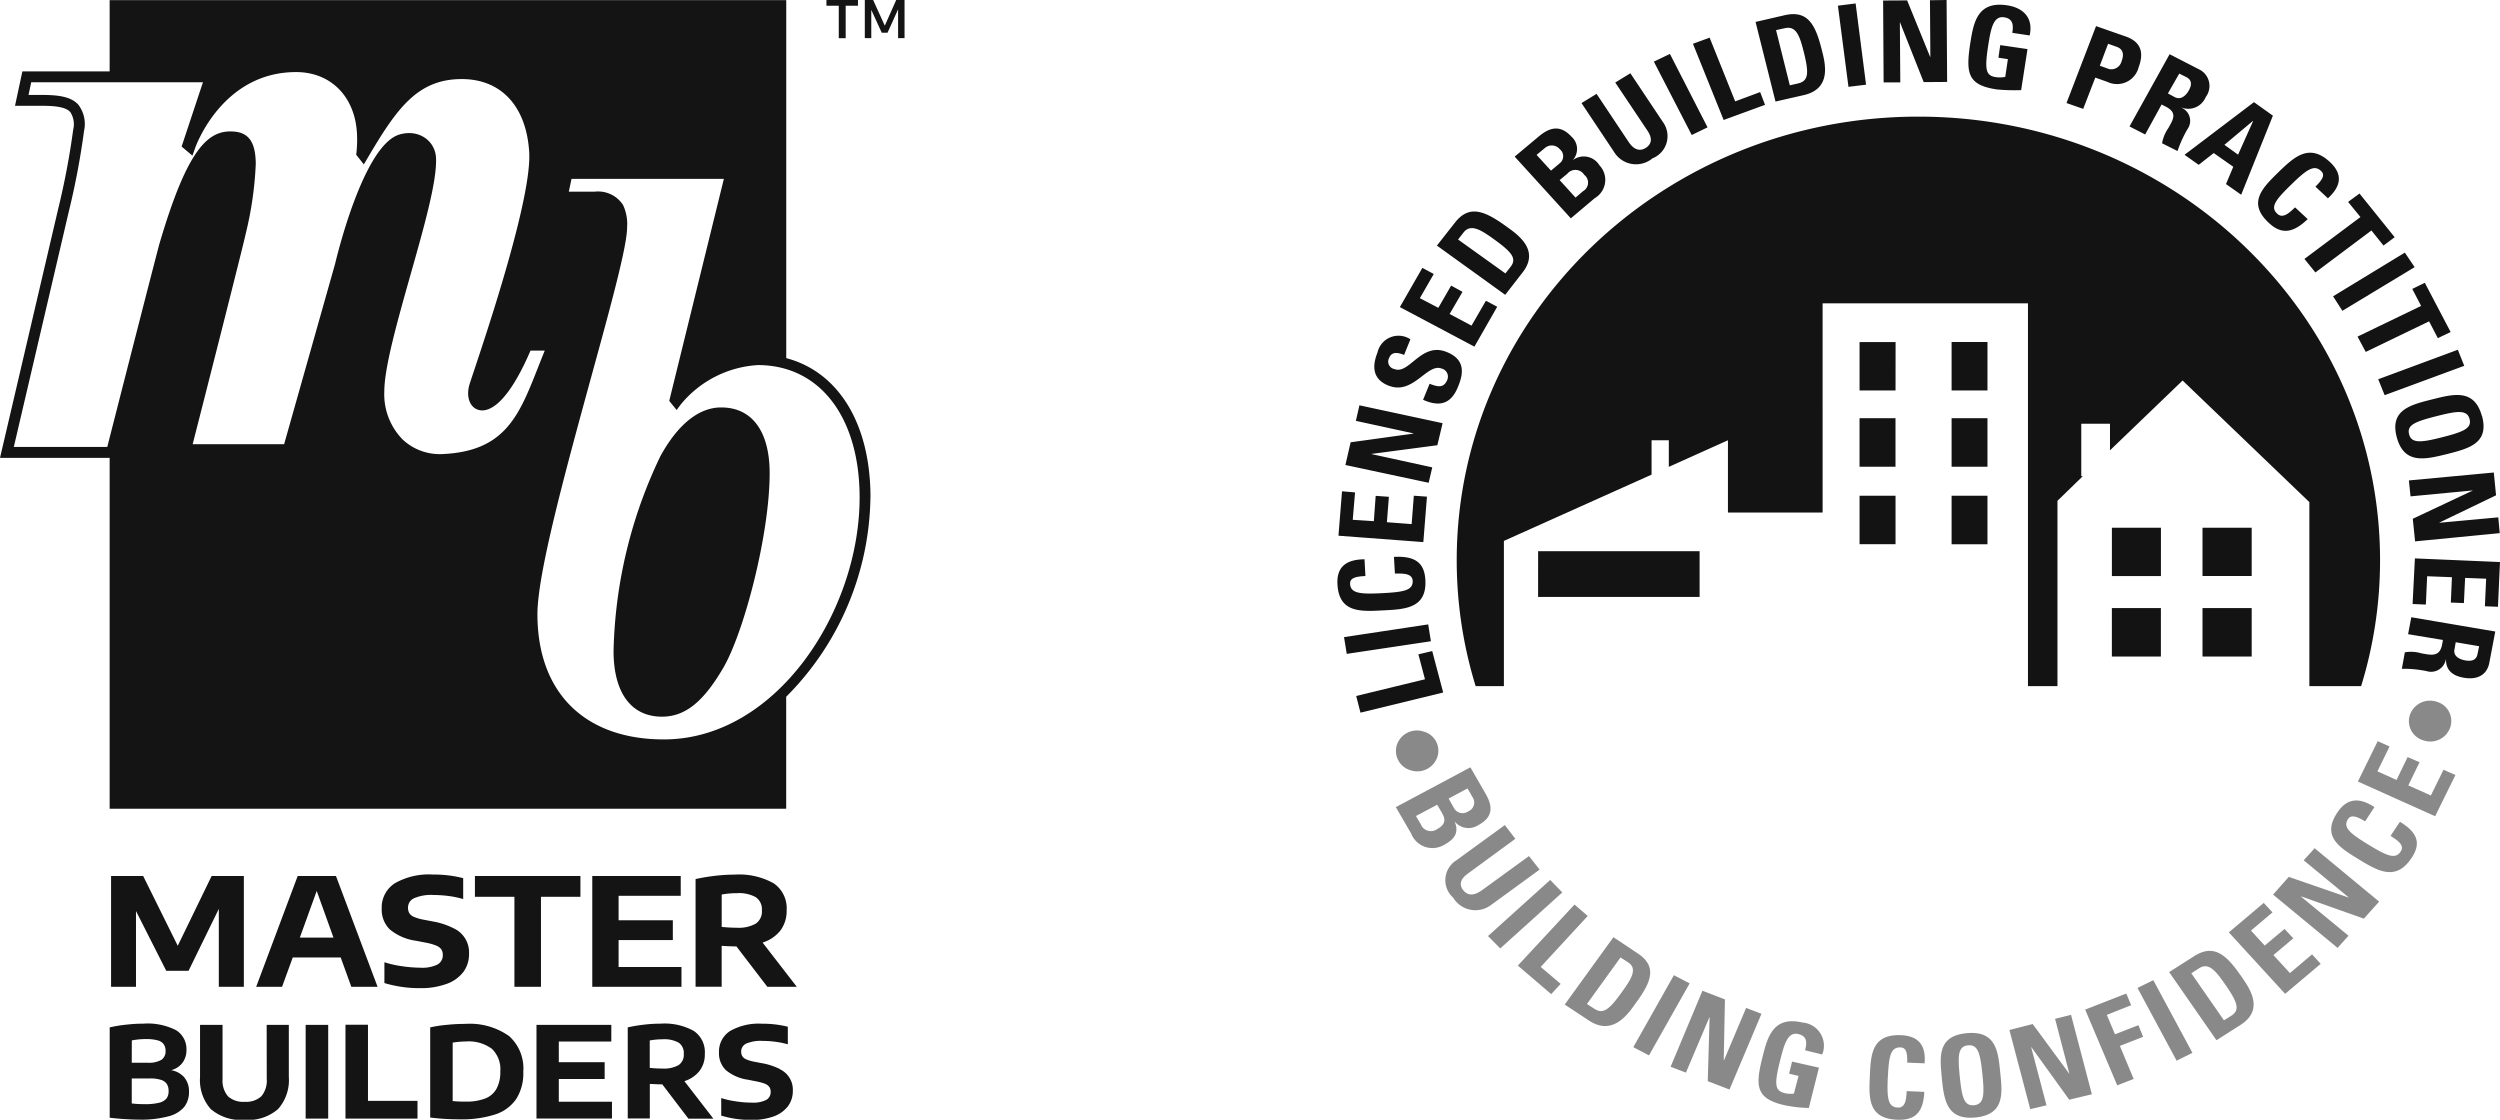
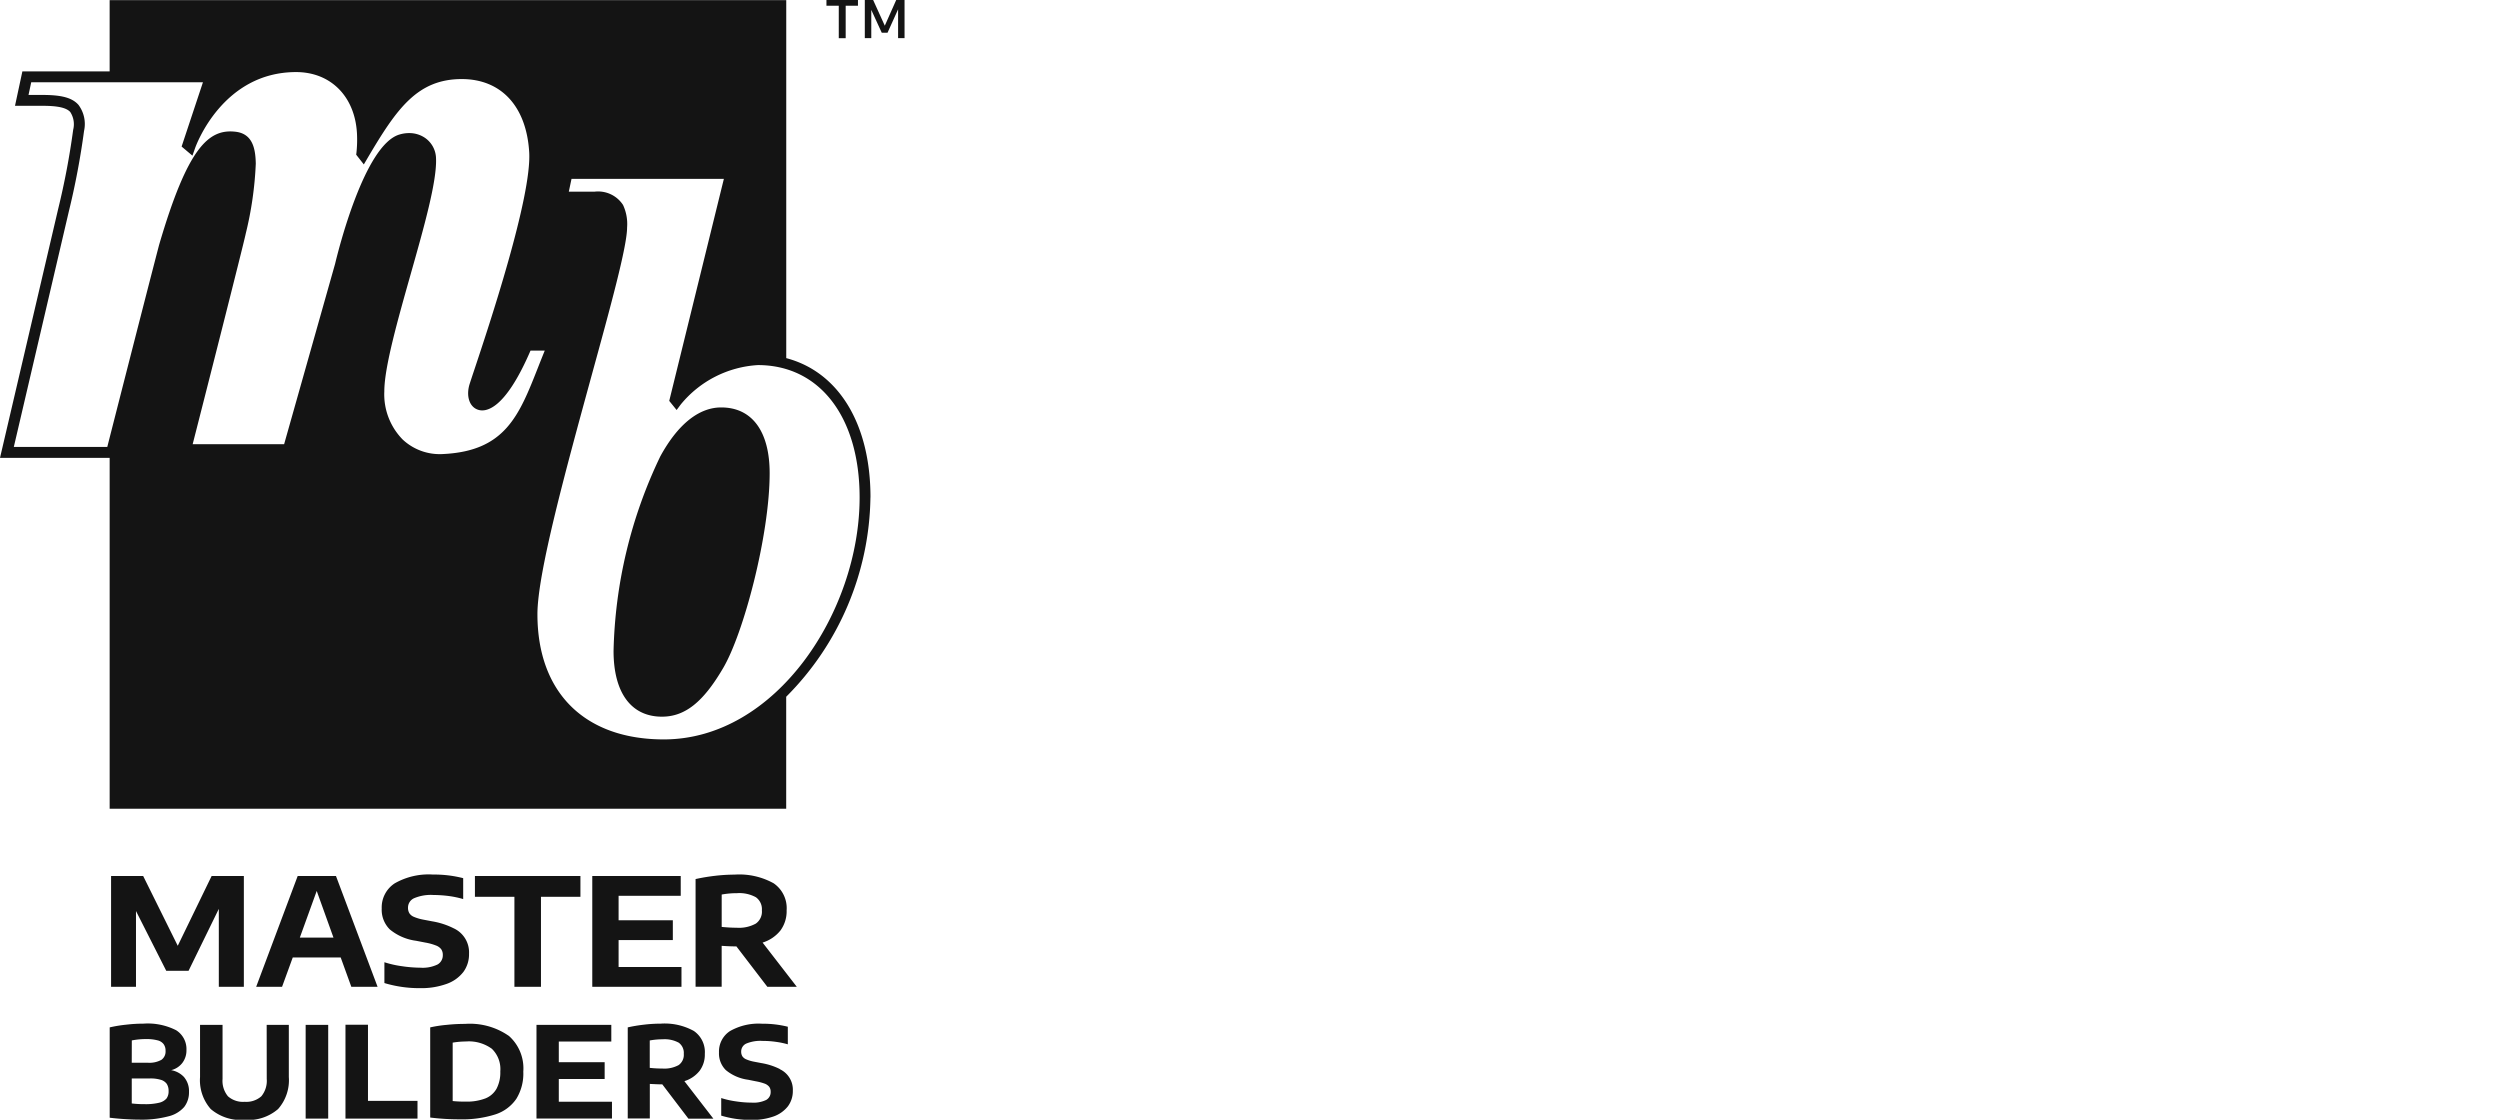
<svg xmlns="http://www.w3.org/2000/svg" width="184.833" height="82.787" viewBox="0 0 184.833 82.787">
  <g transform="translate(-1408 -3760)">
    <g transform="translate(1506.875 3760)">
-       <path d="M8.5,9.54l-.976-.846L3.334,13.207,5.8,15.318l.7-.759L5.025,13.307ZM6.62,7.8,2.034,11.94l-.906-.916,4.6-4.147ZM12.2,12.309l-1.8-1.2-3.6,4.98,1.776,1.17c1.844,1.24,2.992-.6,3.543-1.37,1.118-1.537,1.5-2.63.082-3.583M11,15.2c-.891,1.248-1.37,1.642-2.024,1.19l-.534-.342,2.483-3.441.561.362c.759.494.167,1.32-.487,2.231M1.39,8.7a1.922,1.922,0,0,1-2.837-.514,1.731,1.731,0,0,1,.252-2.772L2.371,2.82l.778,1.015L-.329,6.383c-.629.439-.676.873-.374,1.25.344.429.808.412,1.367.015L4.157,5.111l.788,1ZM-3.628-4.093A1.564,1.564,0,0,0-5.6-3.14,1.489,1.489,0,0,0-4.6-1.232,1.57,1.57,0,0,0-2.622-2.2h0a1.465,1.465,0,0,0-1-1.891M-2.15,4.3a1.686,1.686,0,0,1-2.4-.848L-5.686,1.493-.174-1.451.956.515C1.44,1.356,1.585,2.2.412,2.82A1.313,1.313,0,0,1-1.32,2.573h-.015C-.98,3.414-1.394,3.9-2.15,4.3m-.1-2.34-.379-.644L-4.2,2.149l.362.621a.8.8,0,0,0,1.218.339c.484-.262.684-.6.367-1.145M-1.784.859l.419.744a.724.724,0,0,0,1.035.2A.7.7,0,0,0,.005.789L-.386.111ZM72.268-4.4a1.479,1.479,0,0,0-1-1.9,1.573,1.573,0,0,0-1.974.956A1.475,1.475,0,0,0,70.3-3.44,1.555,1.555,0,0,0,72.268-4.4M69.406,5.253c-1.163,1.764-2.52.941-3.92.087S62.744,3.659,63.917,1.9c.716-1.088,1.644-1.143,2.745-.407l-.686,1.05c-.714-.429-1.058-.472-1.27-.16-.384.609.137,1.045,1.51,1.881s2,1.113,2.388.507c.339-.5-.332-.871-.749-1.155l.694-1.04c1.43.868,1.512,1.689.858,2.68M70.838.63,69.169-.114,70-1.828l-.881-.382L68.3-.518l-1.415-.634.9-1.841-.878-.392L65.441-.4l5.711,2.565,1.5-3.046-.881-.392ZM49.563,18.475l-1.719.671,1.02,2.443-1.215.474-2.37-5.6,3.037-1.188.364.863-1.8.714.6,1.437,1.734-.674Zm-.417-3.615,2.894,5.379,1.168-.579-2.892-5.372Zm7.617-.941c.529.783,1.881,2.47.01,3.67l-1.786,1.138-3.5-5.038,1.836-1.17c1.437-.916,2.348-.17,3.438,1.4m-1.09.744c-.651-.933-1.218-1.757-1.976-1.253l-.569.369,2.413,3.476.534-.334c.676-.432.464-1-.4-2.258m5.761-9.239,3.313,2.73-.015.017-4.4-1.522L59.171,7.96,63.939,11.9l.808-.9-3.5-2.884.015-.02L65.88,9.739l1.133-1.26L62.243,4.532Zm.619,6.956.639.7-2.63,2.216L55.9,10.752l2.582-2.178.646.7L57.537,10.62l1.015,1.108,1.465-1.23.649.694-1.47,1.24,1.223,1.33ZM14.871,13.918l-3,5.32,1.158.609,3.007-5.325Zm6.475,2.854-2.363,5.6-1.609-.619.137-4.733H17.5l-1.739,4.1-1.133-.432,2.355-5.621,1.662.641-.09,4.481.022.015,1.634-3.867Zm3.019.644c-2.1-.484-2.557.991-2.924,2.485-.571,2.231-.526,3.139,1.627,3.635a10.252,10.252,0,0,0,1.779.2l.749-2.982-1.986-.449-.222.893.7.167-.342,1.307a2,2,0,0,1-.654-.027c-.721-.18-.838-.546-.377-2.385.292-1.14.541-2.181,1.345-1.991.686.15.654.659.507,1.2l1.27.312a1.719,1.719,0,0,0-1.47-2.363m6.32,4.027c-.07,1.562,0,2.231.744,2.258.611.03.611-.726.654-1.215l1.3.057c-.072,1.614-.771,2.111-2,2.058-2.168-.077-2.1-1.627-2.028-3.211s.127-3.121,2.3-3.039c1.34.055,1.859.793,1.749,2.081l-1.287-.052c.027-.806-.1-1.1-.489-1.125-.739-.027-.866.646-.938,2.188m12.361-4.3L44.111,21.2H44.1l-2.7-3.67-1.724.439,1.542,5.853,1.2-.284-1.133-4.3H41.3l2.8,3.885,1.674-.4L44.233,16.85Zm-4.055,3.97c.167,1.579.322,3.109-1.834,3.321s-2.318-1.342-2.488-2.919h.007c-.162-1.592-.317-3.111,1.839-3.311s2.323,1.317,2.475,2.909m-1.317.122c-.162-1.542-.319-2.2-1.06-2.133s-.771.754-.614,2.3.319,2.2,1.058,2.126.773-.741.616-2.288" transform="translate(10.01 58.181)" fill="rgba(20,20,20,0.5)" />
-       <path d="M47.543,21.99l4.588-.437v.012L47.71,23.646l.17,1.672,6.258-.609-.107-1.168-4.349.4v-.015l4.184-2.014L53.7,20.226l-6.278.586ZM6.806,16.209h2.66V19.8H6.806ZM31.882-2.522l1.11-.871,1.447,1.015L33.9-1.1l1.123.791,2.345-5.846-1.4-1L30.834-3.263Zm4-3.239.02.012L34.793-3.273,33.783-4Zm7.959,7.1L42.927.22,43.771-.4l2.6,3.229-.826.616-.893-1.113L40.51,5.435l-.811-1Zm-60.8,28.087H-5.018V26.044H-16.957ZM37.757-1.958c1.17-1.13,2.293-2.213,3.845-.754.948.9.808,1.769-.167,2.665l-.923-.861c.589-.579.7-.888.417-1.158-.516-.5-1.088-.092-2.208,1.008C37.575.055,37.149.6,37.685,1.088c.432.424.961-.127,1.322-.464l.933.866c-1.188,1.153-2.048,1.075-2.914.242-1.542-1.462-.417-2.56.731-3.69m4.748,10.23,5.342-3.229-.724-1.075L41.817,7.2Zm5.167-1.619L48.6,6.2l1.909,3.64-.946.452L48.915,9.05l-4.683,2.261-.606-1.133,4.7-2.268Zm-38.2,3.93H6.808V14.16h2.66ZM35.8,27.878H32.163v-3.57H35.8Zm-19.534-17.3H13.613V14.16h2.652ZM52.83,16.049c.541,2.029-.978,2.4-2.6,2.817-1.6.392-3.151.781-3.7-1.233s.991-2.408,2.59-2.807c1.619-.412,3.141-.8,3.7,1.223m-3.356.01c-1.567.4-2.213.651-2.024,1.35.18.674.891.606,2.443.21s2.208-.651,2.024-1.347-.888-.609-2.443-.212M32.163,33.831H35.8V30.248H32.163Zm12.992-20.5,5.886-2.181.474,1.188-5.886,2.171ZM43.89,36.022a31.512,31.512,0,0,0,1.4-9.307c0-18.112-15.287-32.8-34.133-32.8S-22.975,8.6-22.975,26.715a31.592,31.592,0,0,0,1.4,9.307h2.088V25.283l10.918-4.9v-2.54h1.275v1.966l4.371-1.966v5.342h7V7.718H19.259v28.3H21.44v-13.7L23.311,20.5H23.2V16.618h2.123v1.969l5.369-5.162,9.372,8.99V36.022ZM16.265,19.8H13.613V16.209h2.652Zm-2.652,5.731h2.652V21.942H13.613Zm15.477,2.35H25.464v-3.57H29.09Zm-3.628,5.953h3.625V30.248H25.462Zm-40-32.4-4.152-4.563L-16.932-4.6c.756-.639,1.564-.961,2.445,0a1.216,1.216,0,0,1,.117,1.7l.012.007a1.348,1.348,0,0,1,1.929.4,1.564,1.564,0,0,1-.344,2.438Zm-1.467-3.526.671-.566a.659.659,0,0,0-.015-1.013.775.775,0,0,0-1.1-.1l-.621.514Zm.639.7L-14.19-.1l.556-.474a.725.725,0,0,0,.085-1.208.766.766,0,0,0-1.243-.087ZM-28.427,30.42c1.639-.08,3.249-.15,3.134-2.248-.067-1.175-.646-1.8-2.323-1.707l.072,1.233c.494,0,1.275-.057,1.312.526.037.719-.656.841-2.263.923s-2.328.022-2.363-.691c-.012-.382.294-.539,1.133-.576l-.067-1.238c-1.36.015-2.071.561-2,1.851.112,2.1,1.689,2.019,3.368,1.926m3.541,2.283-6.223.933-.2-1.238,6.223-.941Zm-.292-10.691-.971-.07-.162,2.1-1.829-.14.147-1.879-.976-.07-.137,1.871-1.559-.1.17-2.026-.963-.082-.264,3.284,6.275.472Zm.125-1.025-6.155-1.315.387-1.679,4.636-.641v-.02l-4.249-.923.262-1.15,6.15,1.322-.387,1.629-4.863.641v.015l4.486.981Zm-2.9-7.161c1.762.656,2.79-1.679,3.837-1.29a.614.614,0,0,1,.434.853c-.267.636-.739.494-1.3.277l-.484,1.185c.988.439,2,.509,2.58-.956.379-.9.626-2.026-.891-2.6-1.849-.7-2.715,1.719-3.815,1.282a.561.561,0,0,1-.377-.831c.192-.484.669-.387,1.1-.212l.467-1.155a1.593,1.593,0,0,0-2.435.981c-.574,1.437-.015,2.141.888,2.47M47.6,30.927l6.208,1.055-.437,2.3c-.155.851-.821,1.3-1.869,1.12-.8-.13-1.347-.521-1.335-1.357l-.012-.01a1.109,1.109,0,0,1-1.412.878,8.229,8.229,0,0,0-1.841-.175l.222-1.218a2.674,2.674,0,0,1,1.228.077c.731.127,1.35.289,1.529-.666l.057-.324-2.575-.427Zm3.191,2.388c-.1.507.4.731.788.8.586.107.858-.087.923-.5l.115-.546-1.734-.294Zm-75.578.112-1.023.242.489,1.844-5.087,1.235.317,1.233,6.115-1.49Zm78.944-6.582-.15,3.308-.966-.037.092-2.038-1.554-.06-.09,1.861-.966-.037.08-1.876-1.831-.07-.095,2.093-.981-.04.17-3.373ZM-19.981,7.97l-.836-.442L-21.88,9.367-23.5,8.506l.953-1.637-.841-.462-.948,1.644L-25.7,7.336l1.028-1.786-.843-.454-1.664,2.9,5.512,2.924ZM9.468,25.528H6.808V21.942h2.66ZM9.82-8.615l-.032-4.439H9.8l1.749,4.416,1.734-.012-.04-6.058-1.23.017.03,4.189h-.017l-1.7-4.177-1.776.01.037,6.053Zm5.187-2.974c.237-1.522.559-3.039,2.685-2.73,1.285.187,1.971.983,1.692,2.233L18.1-12.28c.09-.551.07-1.055-.614-1.15-.813-.12-.981.923-1.168,2.091-.287,1.874-.15,2.231.591,2.338a2.085,2.085,0,0,0,.671-.022l.195-1.312-.7-.107.135-.931,2.014.294-.469,3.034a14.171,14.171,0,0,1-1.794-.05c-2.2-.327-2.305-1.223-1.956-3.493m12.92,6.822,1.213-2.216.312.16c.893.459.529.971.182,1.592a2.811,2.811,0,0,0-.459,1.115l1.145.574a8.574,8.574,0,0,1,.741-1.629,1.051,1.051,0,0,0-.439-1.569l.015-.01A1.393,1.393,0,0,0,32.4-7.53,1.362,1.362,0,0,0,31.869-9.6l-2.138-1.1L26.767-5.359Zm2.518-4.5.5.247c.379.185.492.5.2,1.011-.19.337-.564.721-1.028.484L29.606-7.8ZM5.988-8.288l-.781-6,1.31-.165.771,6.006Zm18.249-.684.908.324a1.647,1.647,0,0,0,2.3-1.1c.389-1.033.2-1.846-.926-2.251l-2.226-.778L22.108-7.091l1.235.432Zm.946-2.5.629.222c.549.195.536.641.354,1.113a.775.775,0,0,1-.911.534l-.684-.245ZM-19.39,7.089l-5.05-3.64,1.33-1.692c1.035-1.33,2.153-.906,3.72.217.771.564,2.64,1.727,1.285,3.461ZM-22.875,3l3.5,2.508L-19,5.028c.492-.619.1-1.088-1.163-2.006-.928-.666-1.744-1.243-2.3-.551ZM2.687-7.677c2.183-.5,1.524-2.547,1.3-3.458-.467-1.824-1.053-2.834-2.73-2.445l-2.138.494L.593-7.2ZM1.3-12.627c.886-.2,1.123.739,1.4,1.824.362,1.485.352,2.076-.434,2.263l-.614.14L.633-12.482Zm-6.9,7.9L-8.4-10.152l1.188-.569,2.782,5.429ZM-8.489-3.006a1.765,1.765,0,0,0,.761-2.675l-2.408-3.61-1.118.684L-8.888-5.07c.379.551.362,1-.115,1.3-.4.25-.856.18-1.272-.457l-2.36-3.541-1.115.681,2.41,3.615a1.9,1.9,0,0,0,2.852.459m5.247-2.824L-5.51-11.472l1.233-.452,1.889,4.711L-.542-7.9l.362.943Z" transform="translate(31.8 14.708)" fill="#131313" />
-     </g>
+       </g>
    <path d="M37.159.254h-.911V-.17h2.33V.254H37.67v2.4h-.511ZM-11.228,79.488a1.591,1.591,0,0,1,.347,1.065,1.772,1.772,0,0,1-.354,1.118,2.237,2.237,0,0,1-1.17.694,7.783,7.783,0,0,1-2.178.242c-.317,0-.666-.015-1.068-.04s-.761-.06-1.093-.1V75.788a9.647,9.647,0,0,1,1.215-.2,10.892,10.892,0,0,1,1.28-.077A4.624,4.624,0,0,1-11.83,76a1.64,1.64,0,0,1,.761,1.462,1.524,1.524,0,0,1-.3.948,1.488,1.488,0,0,1-.831.541,1.691,1.691,0,0,1,.976.536m-3.89-1.085h1.193a1.825,1.825,0,0,0,1-.215.747.747,0,0,0,.307-.659.811.811,0,0,0-.142-.5.791.791,0,0,0-.457-.284,3.142,3.142,0,0,0-.843-.092,5.438,5.438,0,0,0-1.053.1Zm2.725,2.1a.954.954,0,0,0-.137-.539.819.819,0,0,0-.442-.3,2.612,2.612,0,0,0-.8-.1h-1.345v1.849a7.786,7.786,0,0,0,.971.052,4.221,4.221,0,0,0,1.06-.107,1.033,1.033,0,0,0,.541-.314.894.894,0,0,0,.152-.539m7.256-.908a1.8,1.8,0,0,1-.4,1.287,1.67,1.67,0,0,1-1.228.407A1.675,1.675,0,0,1-8,80.883,1.789,1.789,0,0,1-8.4,79.6v-4h-1.664v3.86a3.218,3.218,0,0,0,.791,2.365,3.424,3.424,0,0,0,2.508.8,3.362,3.362,0,0,0,2.47-.8A3.218,3.218,0,0,0-3.5,79.456V75.6H-5.138Zm20.275-6.809V66.134h2.917V64.595h-7.8v1.539h2.919v6.652Zm-21.967,0V64.595H-9.207l-2.505,5.16-2.557-5.16h-2.373v8.191H-14.8v-5.6l2.236,4.416h1.652l2.236-4.576v5.761Zm32.3-6.727V64.595h-6.54v8.194h6.595V71.322H20.881V69.333h4.01V67.866h-4.01V66.059ZM16.46,79.605H19.85V78.363H16.46V76.836h3.882V75.6H14.81v6.929h5.581V81.287H16.46Zm15.065-10.09,2.53,3.271H31.877L29.591,69.8h-.067c-.267,0-.609-.012-1.023-.042v3.024H26.572V64.822a13.955,13.955,0,0,1,1.407-.237,12.888,12.888,0,0,1,1.477-.092,5.236,5.236,0,0,1,2.887.641,2.226,2.226,0,0,1,.961,2,2.4,2.4,0,0,1-.454,1.485,2.711,2.711,0,0,1-1.325.9m-.052-2.375a1.082,1.082,0,0,0-.442-.978,2.54,2.54,0,0,0-1.4-.3,6.161,6.161,0,0,0-1.128.1V68.36c.389.037.756.06,1.105.06a2.567,2.567,0,0,0,1.42-.307,1.079,1.079,0,0,0,.447-.973M32.8,78.867a4.737,4.737,0,0,0-1.332-.434l-.579-.11a2.633,2.633,0,0,1-.571-.172.629.629,0,0,1-.289-.23.664.664,0,0,1-.085-.344.641.641,0,0,1,.369-.589,2.715,2.715,0,0,1,1.225-.2,6.882,6.882,0,0,1,.983.07,6.04,6.04,0,0,1,.871.182v-1.3a7.466,7.466,0,0,0-1.891-.222,4.261,4.261,0,0,0-2.39.546,1.805,1.805,0,0,0-.808,1.577,1.725,1.725,0,0,0,.509,1.307,3.247,3.247,0,0,0,1.647.711l.571.115a3.825,3.825,0,0,1,.659.175.787.787,0,0,1,.334.24.614.614,0,0,1,.1.362.66.66,0,0,1-.327.6,2.17,2.17,0,0,1-1.08.2,7.751,7.751,0,0,1-1.148-.092,6.336,6.336,0,0,1-1.1-.247v1.3a7.553,7.553,0,0,0,2.231.317,4.746,4.746,0,0,0,1.642-.257,2.335,2.335,0,0,0,1.055-.746,1.878,1.878,0,0,0,.367-1.155,1.671,1.671,0,0,0-.963-1.592m-7.049.891,2.138,2.767H26.043L24.112,80h-.057c-.227,0-.514-.015-.866-.032v2.552H21.557V75.788a10.916,10.916,0,0,1,1.19-.2A10.59,10.59,0,0,1,24,75.511a4.451,4.451,0,0,1,2.443.541,1.89,1.89,0,0,1,.813,1.694A2,2,0,0,1,26.869,79a2.3,2.3,0,0,1-1.118.761M25.7,77.751a.93.93,0,0,0-.372-.831,2.184,2.184,0,0,0-1.188-.252,5.339,5.339,0,0,0-.956.087v2.026a8.906,8.906,0,0,0,.938.05,2.2,2.2,0,0,0,1.2-.257.927.927,0,0,0,.379-.823M41.405-.17l-.843,1.9L39.7-.17h-.616V2.649h.479V.561l.773,1.687h.429L41.545.519V2.649h.477V-.17ZM1.12,72.786.334,70.616H-3.209L-4,72.786H-5.914l3.069-8.191H-.015l3.076,8.191ZM-.2,69.148-1.438,65.7l-1.248,3.448ZM-2.256,82.53H-.589V75.6H-2.256Zm4.608-6.936H.688V82.53H6.013V81.222H2.352Zm7.039-3.885a2.21,2.21,0,0,0,.432-1.37,1.956,1.956,0,0,0-1.135-1.876,5.56,5.56,0,0,0-1.577-.514l-.684-.13a3.354,3.354,0,0,1-.674-.2.734.734,0,0,1-.342-.272.778.778,0,0,1-.1-.409.76.76,0,0,1,.437-.694A3.166,3.166,0,0,1,7.2,66a9.058,9.058,0,0,1,1.158.08,7.164,7.164,0,0,1,1.033.22V64.755a8.7,8.7,0,0,0-2.236-.267,5.047,5.047,0,0,0-2.827.651A2.122,2.122,0,0,0,3.368,67a2.042,2.042,0,0,0,.6,1.547,3.835,3.835,0,0,0,1.944.838l.679.132a3.992,3.992,0,0,1,.776.212.865.865,0,0,1,.4.282.727.727,0,0,1,.117.424.778.778,0,0,1-.384.7,2.537,2.537,0,0,1-1.277.24,9.8,9.8,0,0,1-1.357-.11,7.476,7.476,0,0,1-1.3-.294v1.539a8.932,8.932,0,0,0,2.642.377,5.5,5.5,0,0,0,1.936-.307,2.683,2.683,0,0,0,1.25-.878m3.358,4.7a3.205,3.205,0,0,1,1.083,2.655,3.558,3.558,0,0,1-.514,2.011,2.988,2.988,0,0,1-1.544,1.15,8.036,8.036,0,0,1-2.625.367,17.641,17.641,0,0,1-2.2-.132V75.788A9.392,9.392,0,0,1,8.183,75.6a12.612,12.612,0,0,1,1.342-.07,5.033,5.033,0,0,1,3.224.876m-.614,2.637a2.087,2.087,0,0,0-.626-1.674,2.883,2.883,0,0,0-1.919-.539,6.142,6.142,0,0,0-.976.085v4.319a8.855,8.855,0,0,0,.966.042,3.845,3.845,0,0,0,1.45-.235,1.644,1.644,0,0,0,.831-.726,2.586,2.586,0,0,0,.274-1.273M39.5,36.61a21.246,21.246,0,0,1-6.228,14.733v8.281H-16.747V33.681h-8.107l4.3-18.4a56.031,56.031,0,0,0,1.11-5.856,1.658,1.658,0,0,0-.217-1.315c-.284-.314-.913-.457-2.038-.457h-2.046L-23.2,5.11h6.452V-.158H33.276V26.308c3.84,1.011,6.228,4.816,6.228,10.3m-56.426-3.735c.457-1.8,2.824-11.073,3.825-14.916,2.121-7.253,3.675-8.583,5.6-8.393,1.33.122,1.532,1.263,1.554,2.363a26.258,26.258,0,0,1-.741,5.17c-.172.841-3.241,12.9-3.925,15.572h6.762l3.77-13.341c.21-.883,2.158-8.785,4.753-9.551a2.464,2.464,0,0,1,.714-.107,2.052,2.052,0,0,1,1.205.372,1.889,1.889,0,0,1,.788,1.5c.07,1.687-.878,5.043-1.884,8.593-.953,3.371-1.939,6.854-1.939,8.626a4.77,4.77,0,0,0,1.357,3.565A4.006,4.006,0,0,0,7.876,33.4c4.613-.212,5.641-2.822,7.061-6.435.157-.4.317-.8.484-1.213H14.369c-1.939,4.5-3.373,4.564-3.91,4.361-.614-.22-.863-1.013-.594-1.886.06-.187.182-.559.354-1.073,1.053-3.161,4.257-12.78,4.052-16.083C14.064,7.692,12.2,5.676,9.286,5.676c-3.284,0-4.811,2.193-6.941,5.8l-.3.511-.564-.719.02-.165a9,9,0,0,0,.045-1.2C1.482,7.066-.33,5.159-2.962,5.159c-5.429,0-7.39,5.4-7.47,5.626l-.195.554-.8-.674,1.577-4.751H-22.546l-.2.936H-21.7c1.412,0,2.178.21,2.642.726a2.363,2.363,0,0,1,.417,1.941,56.7,56.7,0,0,1-1.125,5.948l-4.067,17.408ZM38.7,36.61c0-5.948-2.952-9.788-7.52-9.788a7.977,7.977,0,0,0-5.7,2.907l-.309.414-.546-.674.047-.192,3.992-16.223H17.4l-.2.946h1.909a2.2,2.2,0,0,1,2.1.983,3.329,3.329,0,0,1,.3,1.662c0,1.407-1.23,5.878-2.652,11.053C17,34.492,14.88,42.194,14.88,45.238c0,5.8,3.493,9.259,9.344,9.259C32.508,54.5,38.7,45.056,38.7,36.61M28.468,29.953c-1.657,0-3.216,1.255-4.509,3.628a34.96,34.96,0,0,0-3.451,14.377c0,3.086,1.3,4.858,3.578,4.858,1.694,0,3.037-1.063,4.5-3.553,1.527-2.55,3.463-9.868,3.463-14.449,0-3.089-1.3-4.86-3.578-4.86" transform="translate(1432.854 3760.17)" fill="#141414" />
  </g>
</svg>